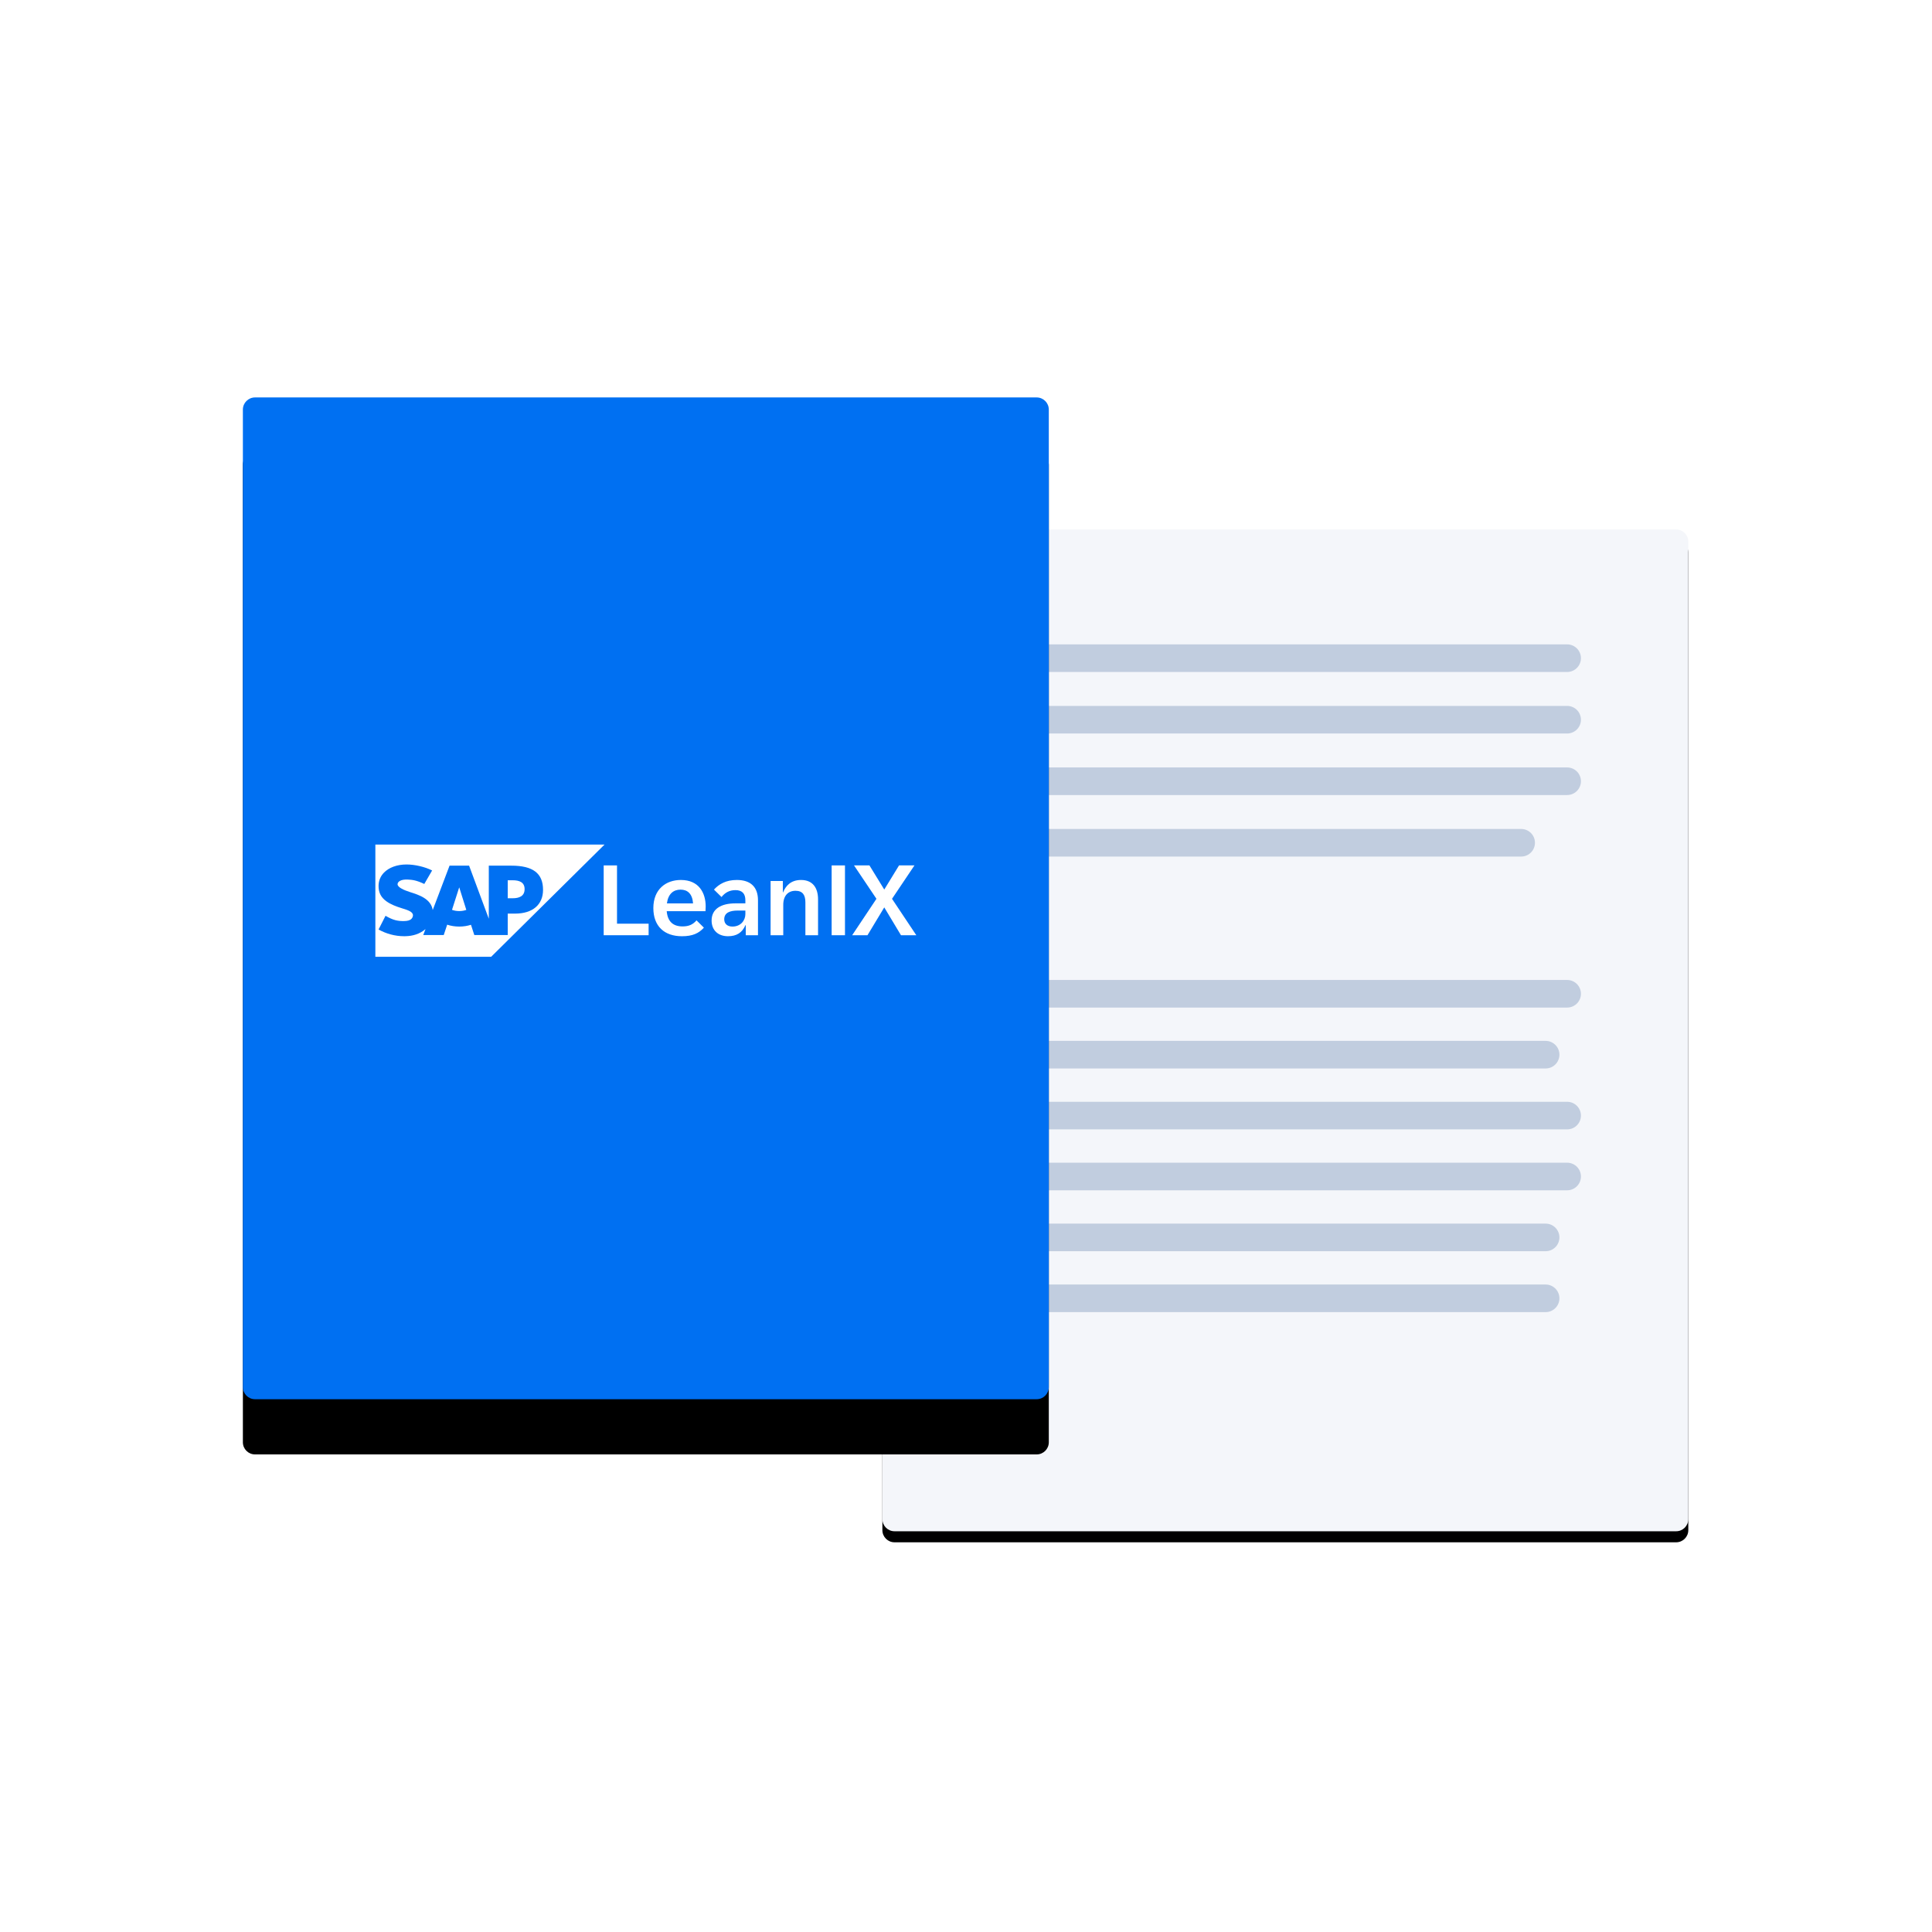
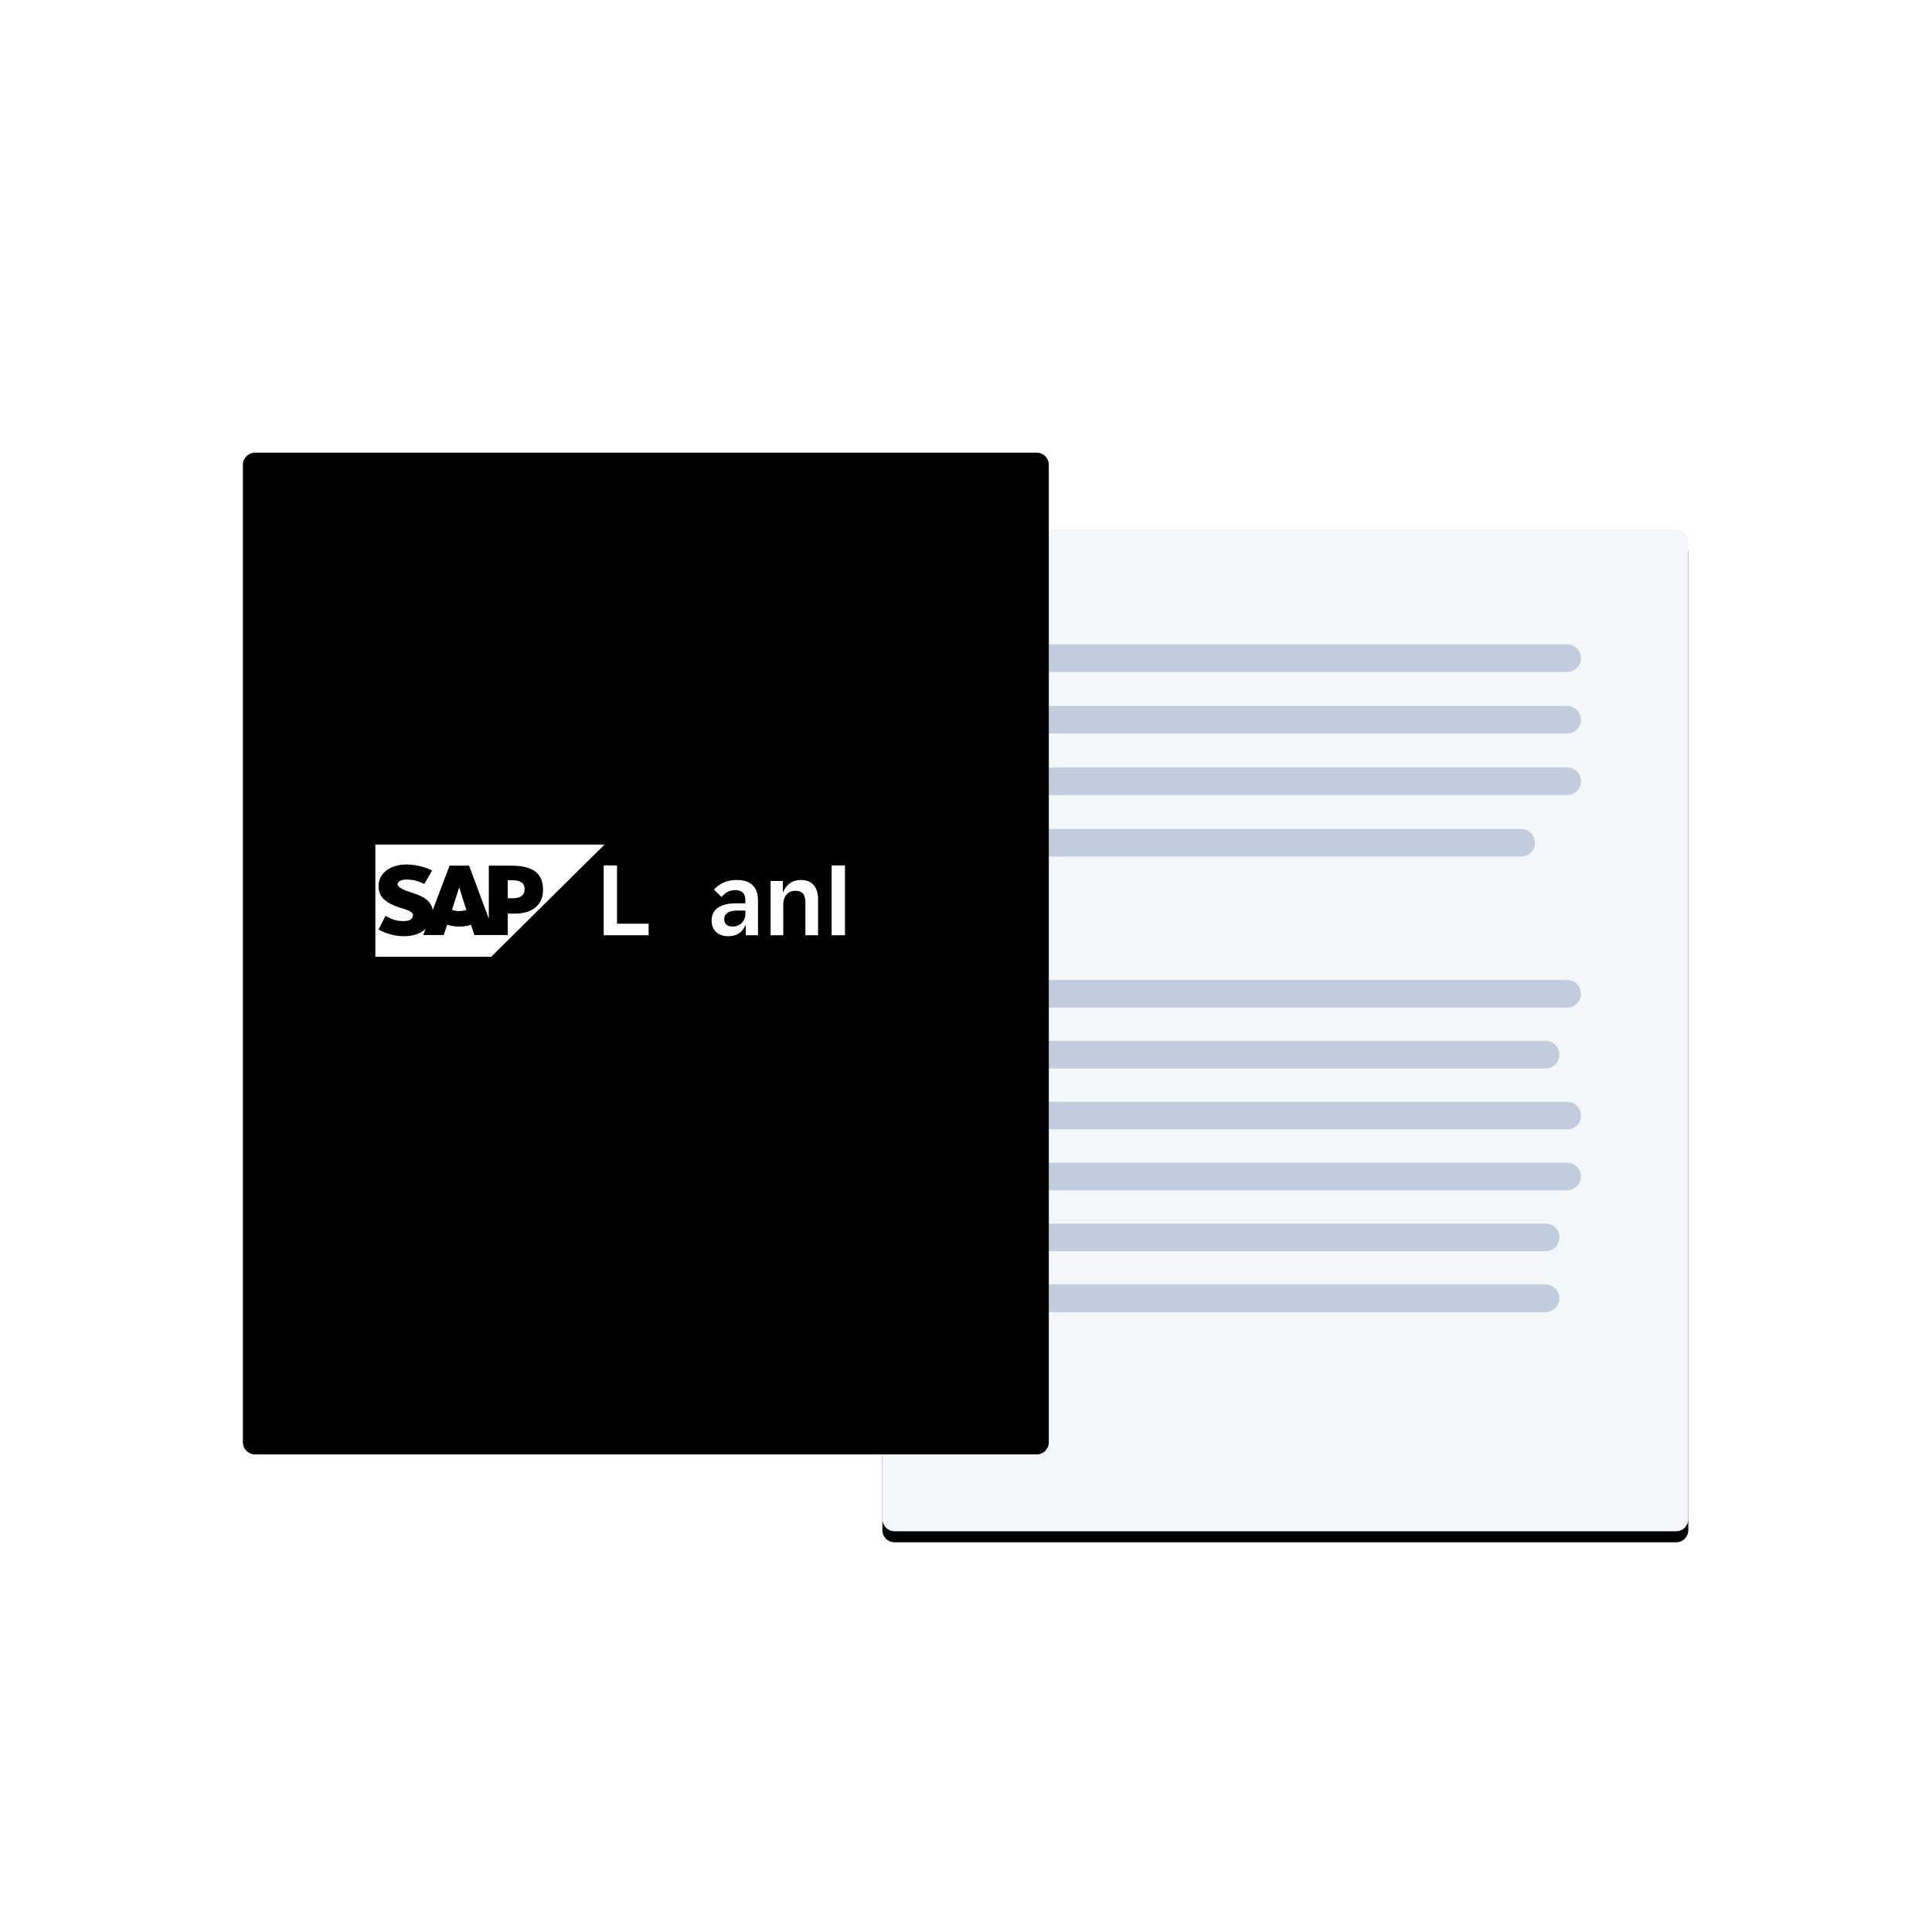
<svg xmlns="http://www.w3.org/2000/svg" width="350" height="350" viewBox="0 0 350 350" fill="none">
  <g filter="url(#filter0_d_123_1232)">
    <path d="M303.652 95.921H162.052C160.837 95.921 159.852 96.906 159.852 98.121V275.202C159.852 276.417 160.837 277.402 162.052 277.402H303.652C304.867 277.402 305.852 276.417 305.852 275.202V98.121C305.852 96.906 304.867 95.921 303.652 95.921Z" fill="black" />
  </g>
  <path d="M303.652 95.921H162.052C160.837 95.921 159.852 96.906 159.852 98.121V275.202C159.852 276.417 160.837 277.402 162.052 277.402H303.652C304.867 277.402 305.852 276.417 305.852 275.202V98.121C305.852 96.906 304.867 95.921 303.652 95.921Z" fill="#F4F6FA" />
  <path d="M181.985 119.234H283.902M181.985 180.03H283.902M181.985 130.381H283.902M181.985 191.064H280.002M181.985 224.169H280.002M181.985 235.203H280.002M181.985 141.528H283.902M181.985 202.099H283.902M181.985 152.674H275.572M181.985 213.134H283.902" stroke="#C1CDDF" stroke-width="5" stroke-linecap="round" />
  <g filter="url(#filter1_d_123_1232)">
    <path d="M187.8 72H46.2C44.985 72 44 72.985 44 74.2V251.281C44 252.496 44.985 253.481 46.2 253.481H187.8C189.015 253.481 190 252.496 190 251.281V74.2C190 72.985 189.015 72 187.8 72Z" fill="black" />
  </g>
-   <path d="M187.8 72H46.2C44.985 72 44 72.985 44 74.2V251.281C44 252.496 44.985 253.481 46.2 253.481H187.8C189.015 253.481 190 252.496 190 251.281V74.2C190 72.985 189.015 72 187.8 72Z" fill="#0070F2" />
  <g clip-path="url(#clip0_123_1232)">
    <path fill-rule="evenodd" clip-rule="evenodd" d="M83.18 160.78L81.885 164.825C82.27 164.969 82.718 165.05 83.194 165.05C83.671 165.05 84.095 164.97 84.477 164.836L83.204 160.78H83.18Z" fill="white" />
    <path fill-rule="evenodd" clip-rule="evenodd" d="M92.879 159.468H91.979V162.727H92.879C94.08 162.727 95.037 162.332 95.037 161.075C95.037 159.819 94.08 159.468 92.879 159.468Z" fill="white" />
    <path fill-rule="evenodd" clip-rule="evenodd" d="M68 153V173.326H88.983L109.52 153H68ZM93.299 165.508H91.979V169.389H85.924L85.323 167.533C84.682 167.74 83.96 167.857 83.193 167.857C82.426 167.857 81.663 167.735 81.011 167.515L80.387 169.39H76.675L77.085 168.306C77.035 168.349 76.988 168.393 76.935 168.434C76.01 169.171 74.853 169.576 73.418 169.601L73.206 169.604C71.558 169.604 69.943 169.154 68.579 168.386L69.841 165.905C71.208 166.705 72.068 166.884 73.225 166.859C73.826 166.849 74.259 166.74 74.543 166.452C74.713 166.274 74.804 166.055 74.812 165.821C74.823 165.175 73.897 164.872 72.762 164.525C71.842 164.242 70.799 163.859 69.983 163.267C69.017 162.564 68.558 161.684 68.58 160.443C68.595 159.542 68.931 158.726 69.558 158.085C70.457 157.166 71.907 156.608 73.646 156.608H73.654C75.146 156.609 76.966 157.029 78.284 157.692L76.864 160.139C75.42 159.45 74.695 159.385 73.873 159.342C72.649 159.277 72.032 159.711 72.023 160.177C72.011 160.746 73.18 161.26 74.281 161.61C75.949 162.135 78.069 162.836 78.393 164.863L81.441 156.821H84.981L88.551 166.437V156.819L92.637 156.822C96.543 156.822 98.377 158.2 98.377 161.204C98.377 163.899 96.488 165.509 93.297 165.509L93.299 165.508Z" fill="white" />
    <path d="M109.364 156.776H111.778V167.335H117.503V169.427H109.364V156.776Z" fill="white" />
-     <path d="M118.36 164.515C118.36 161.094 120.637 159.415 123.342 159.415C126.662 159.415 127.842 161.821 127.842 164.21C127.842 164.497 127.823 164.793 127.806 165.072H120.783C120.947 166.94 121.926 167.829 123.651 167.829C124.767 167.829 125.511 167.506 126.182 166.733L127.516 168.053C126.591 169.086 125.457 169.607 123.542 169.607C120.357 169.607 118.361 167.802 118.361 164.517L118.36 164.515ZM125.555 163.662C125.427 161.929 124.575 161.166 123.286 161.166C121.997 161.166 121.045 161.929 120.818 163.662H125.555Z" fill="white" />
    <path d="M128.915 166.75C128.915 164.641 130.657 163.653 133.233 163.653H135.03V163.087C135.03 161.902 134.449 161.255 133.242 161.255C132.117 161.255 131.327 161.731 130.71 162.503L129.34 161.157C130.256 160.169 131.5 159.415 133.487 159.415C136.009 159.415 137.316 160.717 137.316 163.096V169.426H135.101V167.603H135.047C134.439 168.977 133.441 169.605 131.88 169.605C130.147 169.605 128.913 168.582 128.913 166.75H128.915ZM132.698 167.855C134.177 167.855 135.031 166.75 135.031 165.593V164.956H133.624C132.308 164.956 131.201 165.305 131.201 166.536C131.201 167.353 131.764 167.856 132.698 167.856V167.855Z" fill="white" />
    <path d="M139.599 159.604H141.821V161.669H141.857C142.311 160.547 143.218 159.416 145.114 159.416C147.246 159.416 148.199 160.853 148.199 162.944V169.427H145.904V163.492C145.904 162.172 145.442 161.373 144.108 161.373C142.774 161.373 141.895 162.272 141.895 163.923V169.427H139.6V159.605L139.599 159.604Z" fill="white" />
    <path d="M150.661 156.776H153.075V169.427H150.661V156.776Z" fill="white" />
-     <path d="M158.777 162.828L154.713 156.776H157.507L160.192 161.149L162.869 156.776H165.663L161.598 162.828L165.999 169.427H163.222L160.191 164.382L157.152 169.427H154.375L158.775 162.828H158.777Z" fill="white" />
  </g>
  <defs>
    <filter id="filter0_d_123_1232" x="156.852" y="94.921" width="152" height="187.481" filterUnits="userSpaceOnUse" color-interpolation-filters="sRGB">
      <feFlood flood-opacity="0" result="BackgroundImageFix" />
      <feColorMatrix in="SourceAlpha" type="matrix" values="0 0 0 0 0 0 0 0 0 0 0 0 0 0 0 0 0 0 127 0" result="hardAlpha" />
      <feOffset dy="2" />
      <feGaussianBlur stdDeviation="1.5" />
      <feColorMatrix type="matrix" values="0 0 0 0 0.757 0 0 0 0 0.804 0 0 0 0 0.875 0 0 0 1 0" />
      <feBlend mode="normal" in2="BackgroundImageFix" result="effect1_dropShadow_123_1232" />
      <feBlend mode="normal" in="SourceGraphic" in2="effect1_dropShadow_123_1232" result="shape" />
    </filter>
    <filter id="filter1_d_123_1232" x="20" y="58" width="194" height="229.481" filterUnits="userSpaceOnUse" color-interpolation-filters="sRGB">
      <feFlood flood-opacity="0" result="BackgroundImageFix" />
      <feColorMatrix in="SourceAlpha" type="matrix" values="0 0 0 0 0 0 0 0 0 0 0 0 0 0 0 0 0 0 127 0" result="hardAlpha" />
      <feOffset dy="10" />
      <feGaussianBlur stdDeviation="12" />
      <feColorMatrix type="matrix" values="0 0 0 0 0.162 0 0 0 0 0.168 0 0 0 0 0.174 0 0 0 0.196 0" />
      <feBlend mode="normal" in2="BackgroundImageFix" result="effect1_dropShadow_123_1232" />
      <feBlend mode="normal" in="SourceGraphic" in2="effect1_dropShadow_123_1232" result="shape" />
    </filter>
    <clipPath id="clip0_123_1232">
      <rect width="98" height="20.326" fill="white" transform="translate(68 153)" />
    </clipPath>
  </defs>
</svg>